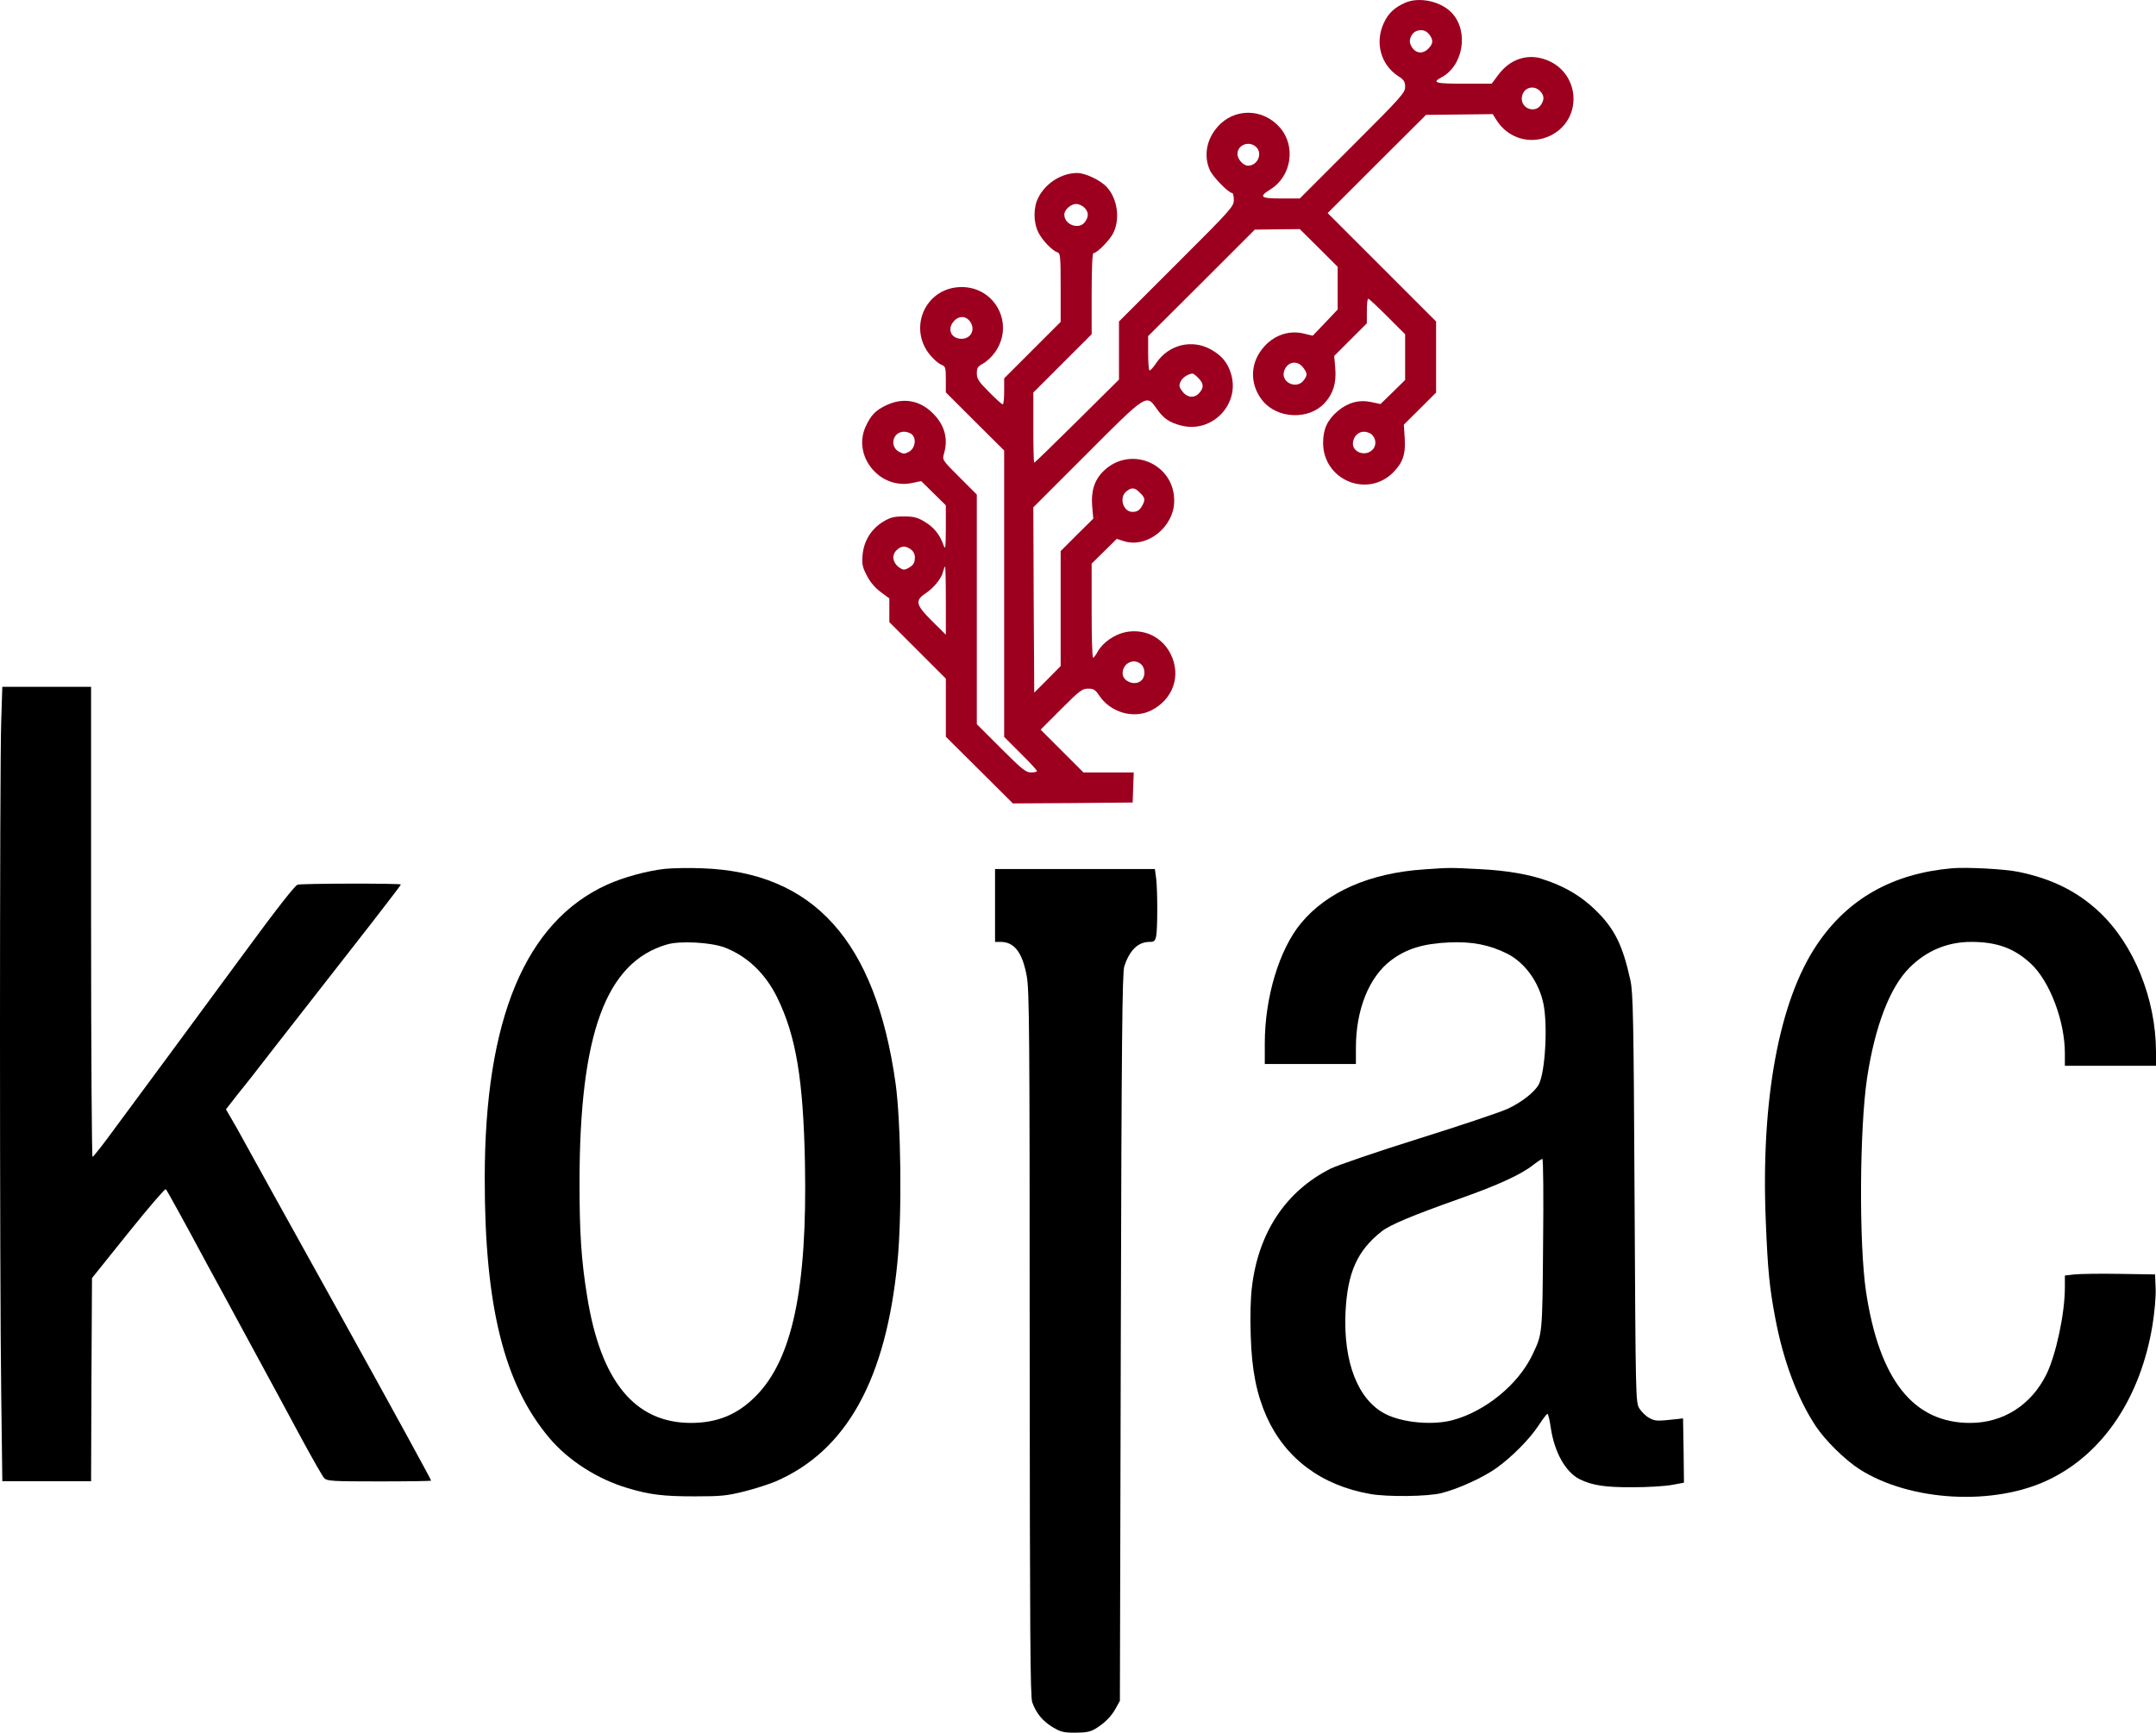
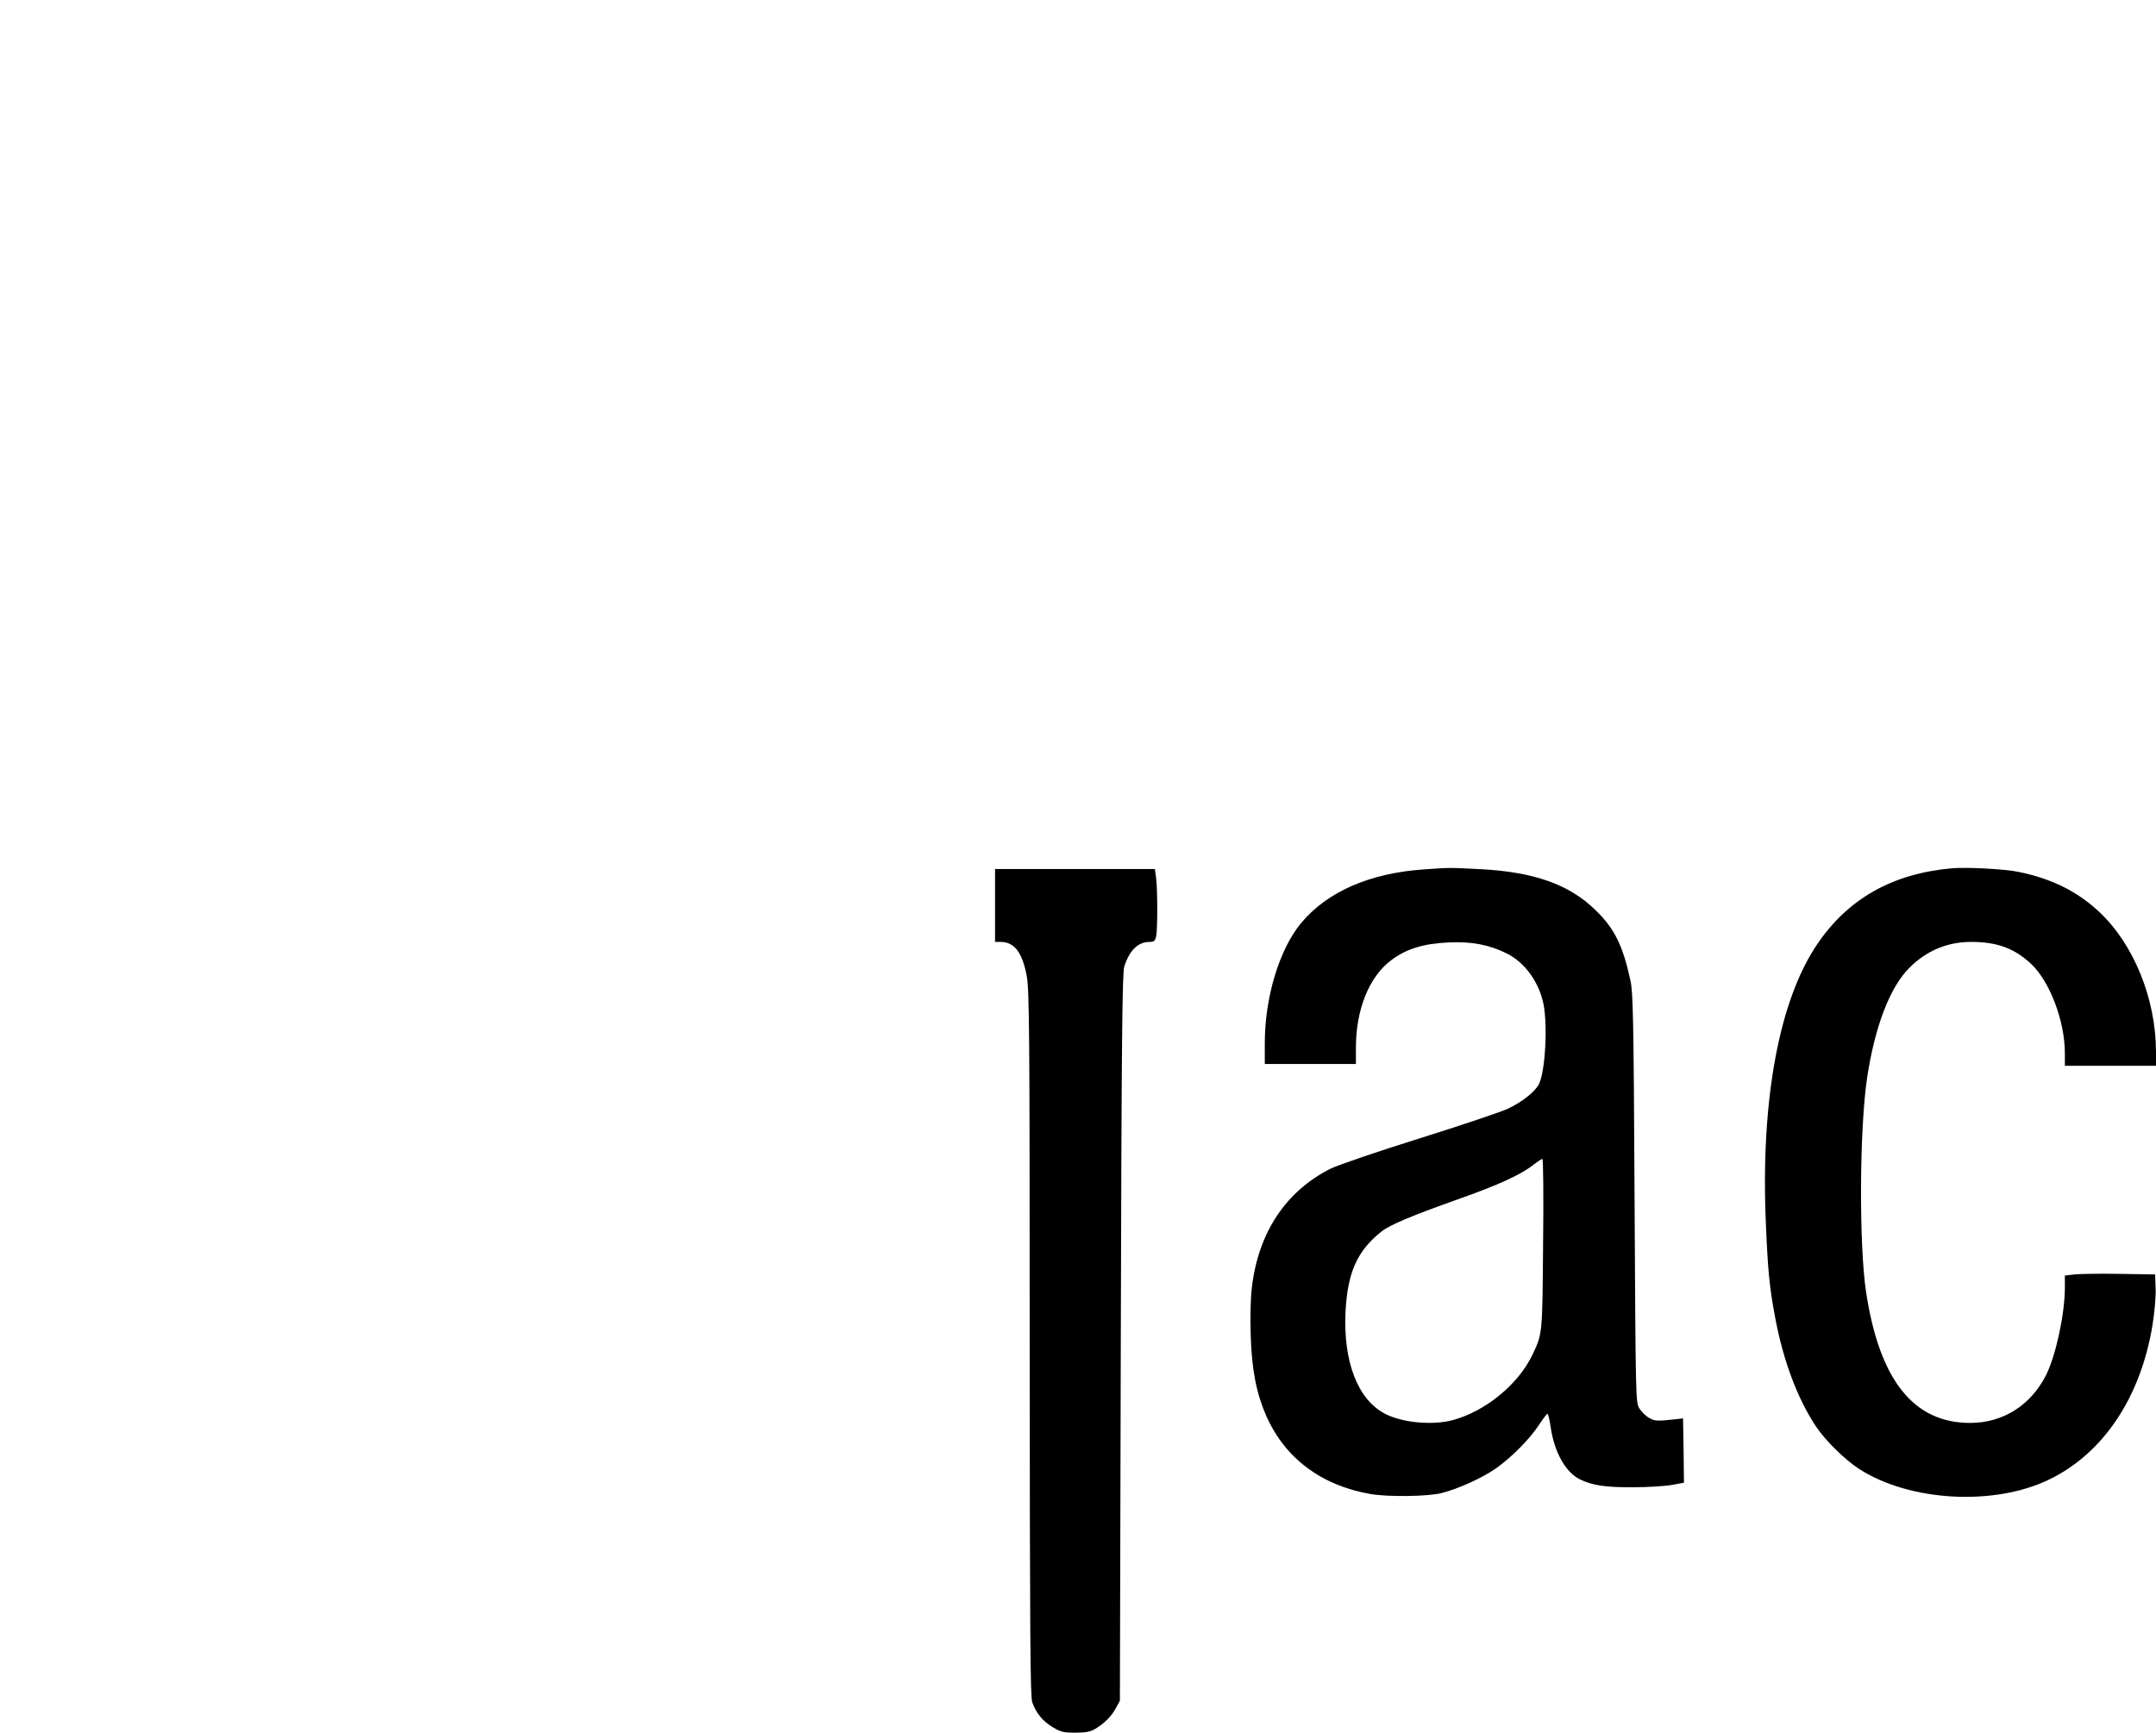
<svg xmlns="http://www.w3.org/2000/svg" xmlns:ns1="http://sodipodi.sourceforge.net/DTD/sodipodi-0.dtd" xmlns:ns2="http://www.inkscape.org/namespaces/inkscape" version="1.0" width="1182.975pt" height="950.934pt" viewBox="0 0 1182.975 950.934" preserveAspectRatio="xMidYMid" id="svg6" ns1:docname="ai-logo.svg" ns2:version="1.4 (86a8ad7, 2024-10-11)">
  <defs id="defs6" />
  <ns1:namedview id="namedview6" pagecolor="#ffffff" bordercolor="#000000" borderopacity="0.25" ns2:showpageshadow="2" ns2:pageopacity="0.0" ns2:pagecheckerboard="0" ns2:deskcolor="#d1d1d1" ns2:document-units="pt" ns2:zoom="0.26765252" ns2:cx="1386.1256" ns2:cy="1126.4605" ns2:window-width="1920" ns2:window-height="1009" ns2:window-x="-8" ns2:window-y="-8" ns2:window-maximized="1" ns2:current-layer="svg6" />
-   <path d="m 771.175,1.434 c -6.1,2.7 -9.4,5.8 -11.9,11.2 -5,10.8 -1.7,22.9 8,29.2 3.1,2 3.7,3 3.7,5.9 0,3.2 -2.2,5.6 -28.9,32.3 l -28.9,28.9 h -10.1 c -11.5,0 -12.6,-0.9 -6,-5 11.5,-7.1 14.1,-23.6 5.3,-33.8 -9.3,-10.9 -25.4,-11 -34.5,-0.3 -6,6.9 -7.5,16 -4,23.6 1.7,3.8 10.3,12.5 12.2,12.5 0.5,0 0.9,1.7 0.9,3.8 0,3.6 -1.3,5.1 -31.5,35.2 l -31.5,31.5 v 15.9 16 l -23,22.8 c -12.6,12.5 -23.2,22.8 -23.5,22.8 -0.3,0 -0.5,-8.7 -0.5,-19.3 v -19.2 l 16,-16 16,-16 v -22.2 c 0,-14.2 0.4,-22.3 1,-22.3 2,0 9.4,-7.6 11.1,-11.5 3.6,-7.9 1.9,-18.7 -3.9,-24.9 -3.5,-3.7 -11.7,-7.6 -16.1,-7.6 -8.5,0 -17.3,5.5 -21.3,13.4 -2.9,5.5 -2.8,13.7 0,19.3 2.3,4.5 7.6,9.9 10.5,10.9 1.5,0.5 1.7,2.3 1.7,19.3 v 18.8 l -15.5,15.5 -15.5,15.5 v 7.1 c 0,4 -0.3,7.2 -0.8,7.2 -0.4,0 -3.8,-3 -7.5,-6.8 -5.7,-5.7 -6.7,-7.3 -6.7,-10.2 0,-3 0.5,-3.8 3.4,-5.4 1.9,-1 4.8,-3.7 6.5,-6.1 11,-15.3 0.4,-36 -18.4,-35.9 -20.6,0.2 -30.2,24.4 -15.5,39.1 1.7,1.8 4,3.5 5.1,3.8 1.6,0.6 1.9,1.6 1.9,7.8 v 7.1 l 16,16 16,15.9 v 78.6 78.6 l 9,9 c 5,4.9 9,9.3 9,9.7 0,0.5 -1.5,0.8 -3.2,0.8 -2.9,0 -5,-1.7 -16.5,-13.2 l -13.3,-13.3 v -63 -63 l -9.5,-9.5 c -9.5,-9.5 -9.5,-9.5 -8.5,-13 2.4,-8.2 0.3,-15.7 -6,-22 -7.2,-7.3 -16.4,-8.9 -25.5,-4.6 -6.1,2.8 -8.7,5.6 -11.6,12 -7.1,16.1 7.9,34.3 25.3,30.8 l 5.3,-1.1 6.8,6.7 6.7,6.6 v 12.6 c -0.1,11.4 -0.2,12.2 -1.4,8.9 -2,-5.6 -5.3,-9.6 -10.4,-12.6 -3.8,-2.3 -5.9,-2.8 -11.3,-2.8 -5.6,0 -7.3,0.5 -11.5,3 -6.5,4.1 -10.4,10.5 -11.1,18.2 -0.4,5 -0.1,6.6 2.4,11.3 1.8,3.6 4.5,6.7 7.6,9 l 4.7,3.5 v 6.5 6.5 l 15.5,15.5 15.5,15.5 v 15.9 16 l 18.4,18.3 18.4,18.3 32.8,-0.2 32.9,-0.3 0.3,-8.3 0.3,-8.2 h -13.8 -13.8 l -11.7,-11.7 -11.8,-11.8 11.2,-11.2 c 10.2,-10.2 11.6,-11.3 14.9,-11.3 3,0 3.9,0.6 6,3.7 6.1,9.3 18.6,13 28.3,8.4 12.2,-6 16.9,-19.1 11,-31 -4.7,-9.5 -14.6,-14.2 -24.9,-12.1 -6.1,1.3 -12.5,5.8 -15.2,10.7 -0.9,1.8 -2.1,3.3 -2.5,3.3 -0.5,0 -0.8,-11.6 -0.8,-25.8 v -25.8 l 6.9,-6.8 6.9,-6.8 3.7,1.2 c 12.8,4.2 27.8,-7.7 27.8,-22.1 0.1,-20.6 -24.4,-30.7 -39,-16.1 -4.8,4.8 -6.7,10.9 -6,19.1 l 0.6,6.8 -9,8.9 -8.9,8.9 v 31.5 31.6 l -7.2,7.3 -7.3,7.3 -0.3,-50.8 -0.2,-50.9 29.2,-29.2 c 33.3,-33.4 32.8,-33 38.5,-24.9 3.8,5.4 6.9,7.5 13.4,9.2 16.9,4.4 32.4,-11.6 27.4,-28.3 -1.8,-6.1 -5,-10 -10.8,-13.3 -10.5,-6 -23.3,-2.9 -30.2,7.2 -1.7,2.6 -3.5,4.5 -3.8,4.1 -0.4,-0.3 -0.7,-4.7 -0.7,-9.7 v -9.1 l 29.3,-29.2 29.2,-29.2 12.4,-0.2 12.3,-0.1 10.4,10.3 10.4,10.4 v 11.7 11.7 l -6.8,7.2 -6.9,7.2 -4.6,-1.1 c -9.2,-2.4 -18.6,1.5 -24.3,10 -5.7,8.4 -5,19 1.5,26.9 8.2,9.9 25.3,10.5 33.9,1.2 4.7,-5.1 6.5,-10.9 5.9,-18.8 l -0.6,-7.1 8.9,-8.9 9,-9 v -6.7 c 0,-3.8 0.3,-6.8 0.8,-6.8 0.4,0 5.1,4.4 10.5,9.8 l 9.7,9.7 v 12.5 12.6 l -6.7,6.6 -6.8,6.6 -5.1,-1.1 c -6.7,-1.4 -12.9,0.3 -18.4,5 -5.7,4.9 -8,9.9 -8,17.4 0,20.3 24.1,30.5 38.4,16.3 5.3,-5.4 6.9,-9.9 6.4,-18.5 l -0.5,-7.8 8.9,-8.8 8.8,-8.8 v -19.5 -19.5 l -29.7,-29.7 -29.8,-29.8 27,-27 27,-26.9 18.3,-0.2 18.3,-0.2 1.8,2.9 c 6.4,10.5 19,14.2 30,8.8 18.3,-9.2 16,-35.6 -3.6,-41.9 -9.6,-3.1 -18.9,0.1 -25.3,8.8 l -3.5,4.7 h -15.2 c -15.6,0 -17.8,-0.6 -12.5,-3.4 12.1,-6.3 15.3,-25.3 5.9,-35.4 -5.9,-6.4 -17.8,-9 -25.5,-5.7 z m 13.3,17.8 c 2,2.9 1.9,4.7 -0.7,7.4 -3.5,3.7 -8.2,2.5 -10,-2.7 -0.8,-2.4 0.9,-6 3.4,-6.9 3,-1.1 5.5,-0.3 7.3,2.2 z m 60.5,30.7 c 2.4,2.4 2.5,4.8 0.4,7.8 -3.1,4.4 -10.4,2 -10.4,-3.5 0,-5.7 6.1,-8.2 10,-4.3 z m -155.8,30.7 c 3.8,3.5 0.9,10.3 -4.4,10.3 -2.6,0 -5.8,-3.6 -5.8,-6.4 0,-5 6.3,-7.5 10.2,-3.9 z m -94.2,33.3 c 2.4,2.4 2.5,4.8 0.4,7.8 -3.2,4.6 -11.4,1.7 -11.4,-4 0,-2.6 3.6,-5.8 6.5,-5.8 1.4,0 3.4,0.9 4.5,2 z m -63.6,61.5 c 4.3,4.3 2,10.5 -3.8,10.5 -5.5,0 -8,-5 -4.5,-9.3 2.3,-3 5.9,-3.5 8.3,-1.2 z m 183.5,26.1 c 2.6,3.3 2.6,4.5 0.3,7.4 -3.9,4.8 -12.2,1 -10.7,-4.9 1.4,-5.4 7.1,-6.7 10.4,-2.5 z m -57.4,5.9 c 3.1,3 3.2,5.4 0.4,8.4 -2.7,2.9 -6.6,2.4 -9.2,-1.1 -1.7,-2.3 -1.9,-3.1 -0.9,-5.3 1,-2.2 4,-4.2 6.5,-4.4 0.4,-0.1 1.9,1 3.2,2.4 z m -157,31.1 c 2.5,2.5 1.6,7.5 -1.7,9.4 -2.5,1.3 -3.1,1.3 -5.5,0 -5.4,-3 -3.4,-11 2.8,-11 1.5,0 3.5,0.7 4.4,1.6 z m 251.8,-0.4 c 2.8,2.2 3.2,6.3 0.8,8.7 -4.3,4.3 -12,0.9 -10.6,-4.7 0.7,-3.2 3.1,-5.2 6,-5.2 1.2,0 2.9,0.6 3.8,1.2 z m -126.8,32.3 c 2.8,2.7 3,3.7 1.4,6.8 -1.5,2.8 -2.8,3.7 -5.5,3.7 -5.1,0 -7.5,-7.8 -3.4,-11.2 3,-2.4 4.6,-2.3 7.5,0.7 z m -125.7,31.1 c 1.3,0.9 2.2,2.5 2.2,4.2 0,3.3 -0.8,4.5 -3.9,6.2 -2,1 -2.7,0.9 -5,-0.7 -3.3,-2.6 -3.9,-6.5 -1.2,-9.2 2.5,-2.5 4.9,-2.7 7.9,-0.5 z m 19.2,28.1 v 18.7 l -7.5,-7.4 c -9,-9 -9.6,-11.3 -3.6,-15.3 4.6,-3.1 8.7,-8.1 9.6,-12 0.4,-1.5 0.9,-2.7 1.1,-2.7 0.2,0 0.4,8.4 0.4,18.7 z m 107.2,35 c 2.2,2 2.4,6.6 0.2,8.7 -3.3,3.4 -10.4,0.8 -10.4,-3.8 0,-5.6 6.2,-8.6 10.2,-4.9 z" id="path1" style="fill:#9d001f;fill-opacity:1;stroke:none;stroke-width:0.1" />
-   <path d="m 0.675,395.634 c -0.9,24.5 -0.9,309 0,370 l 0.6,47.3 h 24.3 24.4 l 0.2,-55.8 0.3,-55.7 19.9,-24.8 c 10.9,-13.6 20.2,-24.4 20.6,-24 0.7,0.7 10.8,19.1 22.7,41.3 2.3,4.1 12.5,23 22.8,42 10.3,19 23.5,43.3 29.2,54 5.8,10.7 11.3,20.3 12.2,21.3 1.6,1.6 4.2,1.8 30,1.8 15.6,0 28.5,-0.2 28.7,-0.4 0.2,-0.2 -21.8,-40.4 -48.9,-89.3 -27.2,-48.9 -51.3,-92.5 -53.7,-96.9 -2.4,-4.4 -5.6,-10.2 -7.2,-12.8 l -2.8,-4.8 6.7,-8.6 c 3.8,-4.6 12,-15.1 18.3,-23.3 11.1,-14.2 19.9,-25.5 54.8,-70.2 8.9,-11.5 16.2,-21 16.2,-21.3 0,-0.7 -54,-0.6 -56.7,0.1 -1.4,0.4 -11.7,13.5 -29.5,37.8 -15,20.4 -34.2,46.5 -42.8,58.1 -8.5,11.5 -20.9,28.3 -27.5,37.2 -6.5,9 -12.3,16.3 -12.7,16.3 -0.4,0 -0.8,-58.1 -0.8,-129 v -129 h -24.3 -24.4 z" id="path2" style="fill:#000000;stroke:none;stroke-width:0.1" />
-   <path d="m 364.975,476.834 c -10,1.1 -22.8,4.6 -31.9,8.7 -44.8,20.4 -67.1,73.8 -67.1,160.9 -0.1,70.2 10.6,113.3 35.4,142.7 10.4,12.4 26.5,22.7 43.1,27.6 12,3.6 19.5,4.5 36.5,4.5 14.7,0 17.7,-0.3 27.4,-2.7 6,-1.5 13.6,-4 17,-5.4 39.1,-16.8 60.9,-56.1 67.1,-121.1 2.5,-25.9 1.9,-76.3 -1.1,-97.6 -11,-78.1 -45,-115.8 -106.2,-117.9 -7,-0.3 -16.1,-0.1 -20.2,0.3 z m 32.7,43.2 c 12.3,4.7 22.3,14.3 28.7,27.3 10.4,21.1 14.4,45.2 15.3,91.2 1.3,68.6 -6.9,107.6 -27.1,127.8 -10,10.1 -21.1,14.6 -35.6,14.6 -30.8,-0.1 -49.5,-23 -56.9,-70 -3.1,-19.2 -4.1,-34.2 -4.1,-61.5 0,-82.1 14.4,-121.3 48,-131.1 7.2,-2.1 24.1,-1.2 31.7,1.7 z" id="path3" style="fill:#000000;stroke:none;stroke-width:0.1" />
  <path d="m 781.475,477.134 c -29.9,2 -53.3,12.3 -67.6,29.5 -12,14.5 -19.9,40.8 -19.9,66 v 11.3 h 25 25 v -9 c 0,-20.8 7.2,-38.8 19.3,-47.9 8.3,-6.3 17.8,-9.2 31.7,-9.8 12.8,-0.6 22.3,1.3 32.1,6.2 9.7,5 17.3,15.5 19.8,27.5 2.4,11.9 1,37.2 -2.5,44.1 -2.1,4.1 -9.1,9.7 -16.9,13.4 -3.8,1.8 -25.8,9.2 -48.8,16.4 -23,7.2 -44.8,14.7 -48.5,16.5 -24.7,12.4 -39.8,35.2 -43.3,65.4 -0.7,5.8 -1,16.4 -0.6,26.7 0.6,18.8 3.2,31.6 8.7,44.1 10.4,23 30.1,37.7 56.9,42.4 9.7,1.7 31.6,1.4 39.1,-0.5 9.5,-2.4 23.1,-8.7 30.2,-13.8 8.6,-6.2 18.1,-15.8 23.1,-23.4 2.3,-3.5 4.4,-6.3 4.8,-6.3 0.4,0 1.2,3.4 1.8,7.5 2,13.6 8.1,24.5 15.9,28.4 6.9,3.4 14.1,4.5 29.4,4.4 8.1,0 17.6,-0.6 21.3,-1.3 l 6.5,-1.2 -0.2,-17.7 -0.3,-17.6 -2.5,0.3 c -12,1.3 -12.6,1.3 -16,-0.5 -1.9,-1 -4.3,-3.4 -5.5,-5.3 -2,-3.4 -2,-5.3 -2.6,-115.5 -0.5,-98.6 -0.8,-112.9 -2.3,-119.5 -4.2,-19.2 -8.7,-28.4 -19.4,-38.7 -14.2,-13.8 -33.5,-20.7 -62.7,-22.2 -17.4,-0.9 -16.6,-0.9 -31,0.1 z m 65.2,205.5 c -0.4,50 -0.3,49.2 -5.8,60.8 -7.7,16.3 -25.9,31.2 -43.9,36 -11,2.9 -27.4,1.4 -36.8,-3.4 -15.1,-7.7 -23.2,-28.5 -21.9,-56 1.1,-21.7 6.4,-33.6 19.8,-44.2 4.6,-3.6 16.4,-8.6 42.9,-18 21.2,-7.5 33.6,-13.2 40.3,-18.5 2.3,-1.8 4.6,-3.3 5,-3.3 0.5,-0.1 0.7,20.9 0.4,46.6 z" id="path4" style="fill:#000000;stroke:none;stroke-width:0.1" />
  <path d="m 1070.975,476.534 c -32.6,2.9 -57,16.7 -73.9,41.7 -20.9,30.8 -31,85.4 -28.2,152.2 1.1,27 2,36 5.2,53 4.4,23.4 12.2,44.2 22.3,59.4 5.2,7.8 16,18.4 23.9,23.5 27.9,17.8 74.1,20.3 104.2,5.6 29.7,-14.4 50.1,-45.1 56.6,-84.8 1.1,-7 1.9,-15.6 1.7,-20 l -0.3,-7.7 -19.5,-0.3 c -10.7,-0.2 -21.9,0 -24.7,0.3 l -5.3,0.6 v 6.6 c 0,14.3 -4.9,37.1 -10.2,47.8 -8.4,16.8 -23.7,26.5 -41.8,26.5 -31.1,0 -49.8,-23.6 -57.1,-72 -3.9,-26 -3.6,-89.5 0.6,-117.5 4.3,-28.2 12.5,-49.7 23.3,-60.4 9.3,-9.3 20.8,-14.1 33.8,-14.1 14.3,0 23.9,3.6 33,12.2 10.2,9.7 18.4,31.3 18.4,49 v 6.8 h 25 25 v -7.8 c -0.1,-29.2 -12.3,-59.1 -31.3,-76.8 -12,-11.2 -26,-18.1 -44,-21.8 -7.5,-1.6 -28.6,-2.7 -36.7,-2 z" id="path5" style="fill:#000000;stroke:none;stroke-width:0.1" />
  <path d="m 545.975,496.934 v 20 h 3 c 7.6,0 12,5.8 14.4,18.8 1.4,7.8 1.6,29.4 1.6,201.7 0.1,159.4 0.3,193.7 1.4,196.8 2.2,6.1 5.7,10.3 11.1,13.6 4.5,2.7 6,3.1 12.5,3.1 5.8,0 8.3,-0.5 11,-2.1 5.1,-3.1 8.9,-6.9 11.3,-11.4 l 2.2,-4 0.5,-199.5 c 0.4,-162.1 0.8,-200.2 1.9,-203.5 2.9,-9 7.6,-13.5 13.9,-13.5 2.5,0 3,-0.5 3.6,-3.1 0.8,-4.1 0.8,-24.9 0,-31.7 l -0.7,-5.2 h -43.8 -43.9 z" id="path6" style="fill:#000000;stroke:none;stroke-width:0.1" />
</svg>